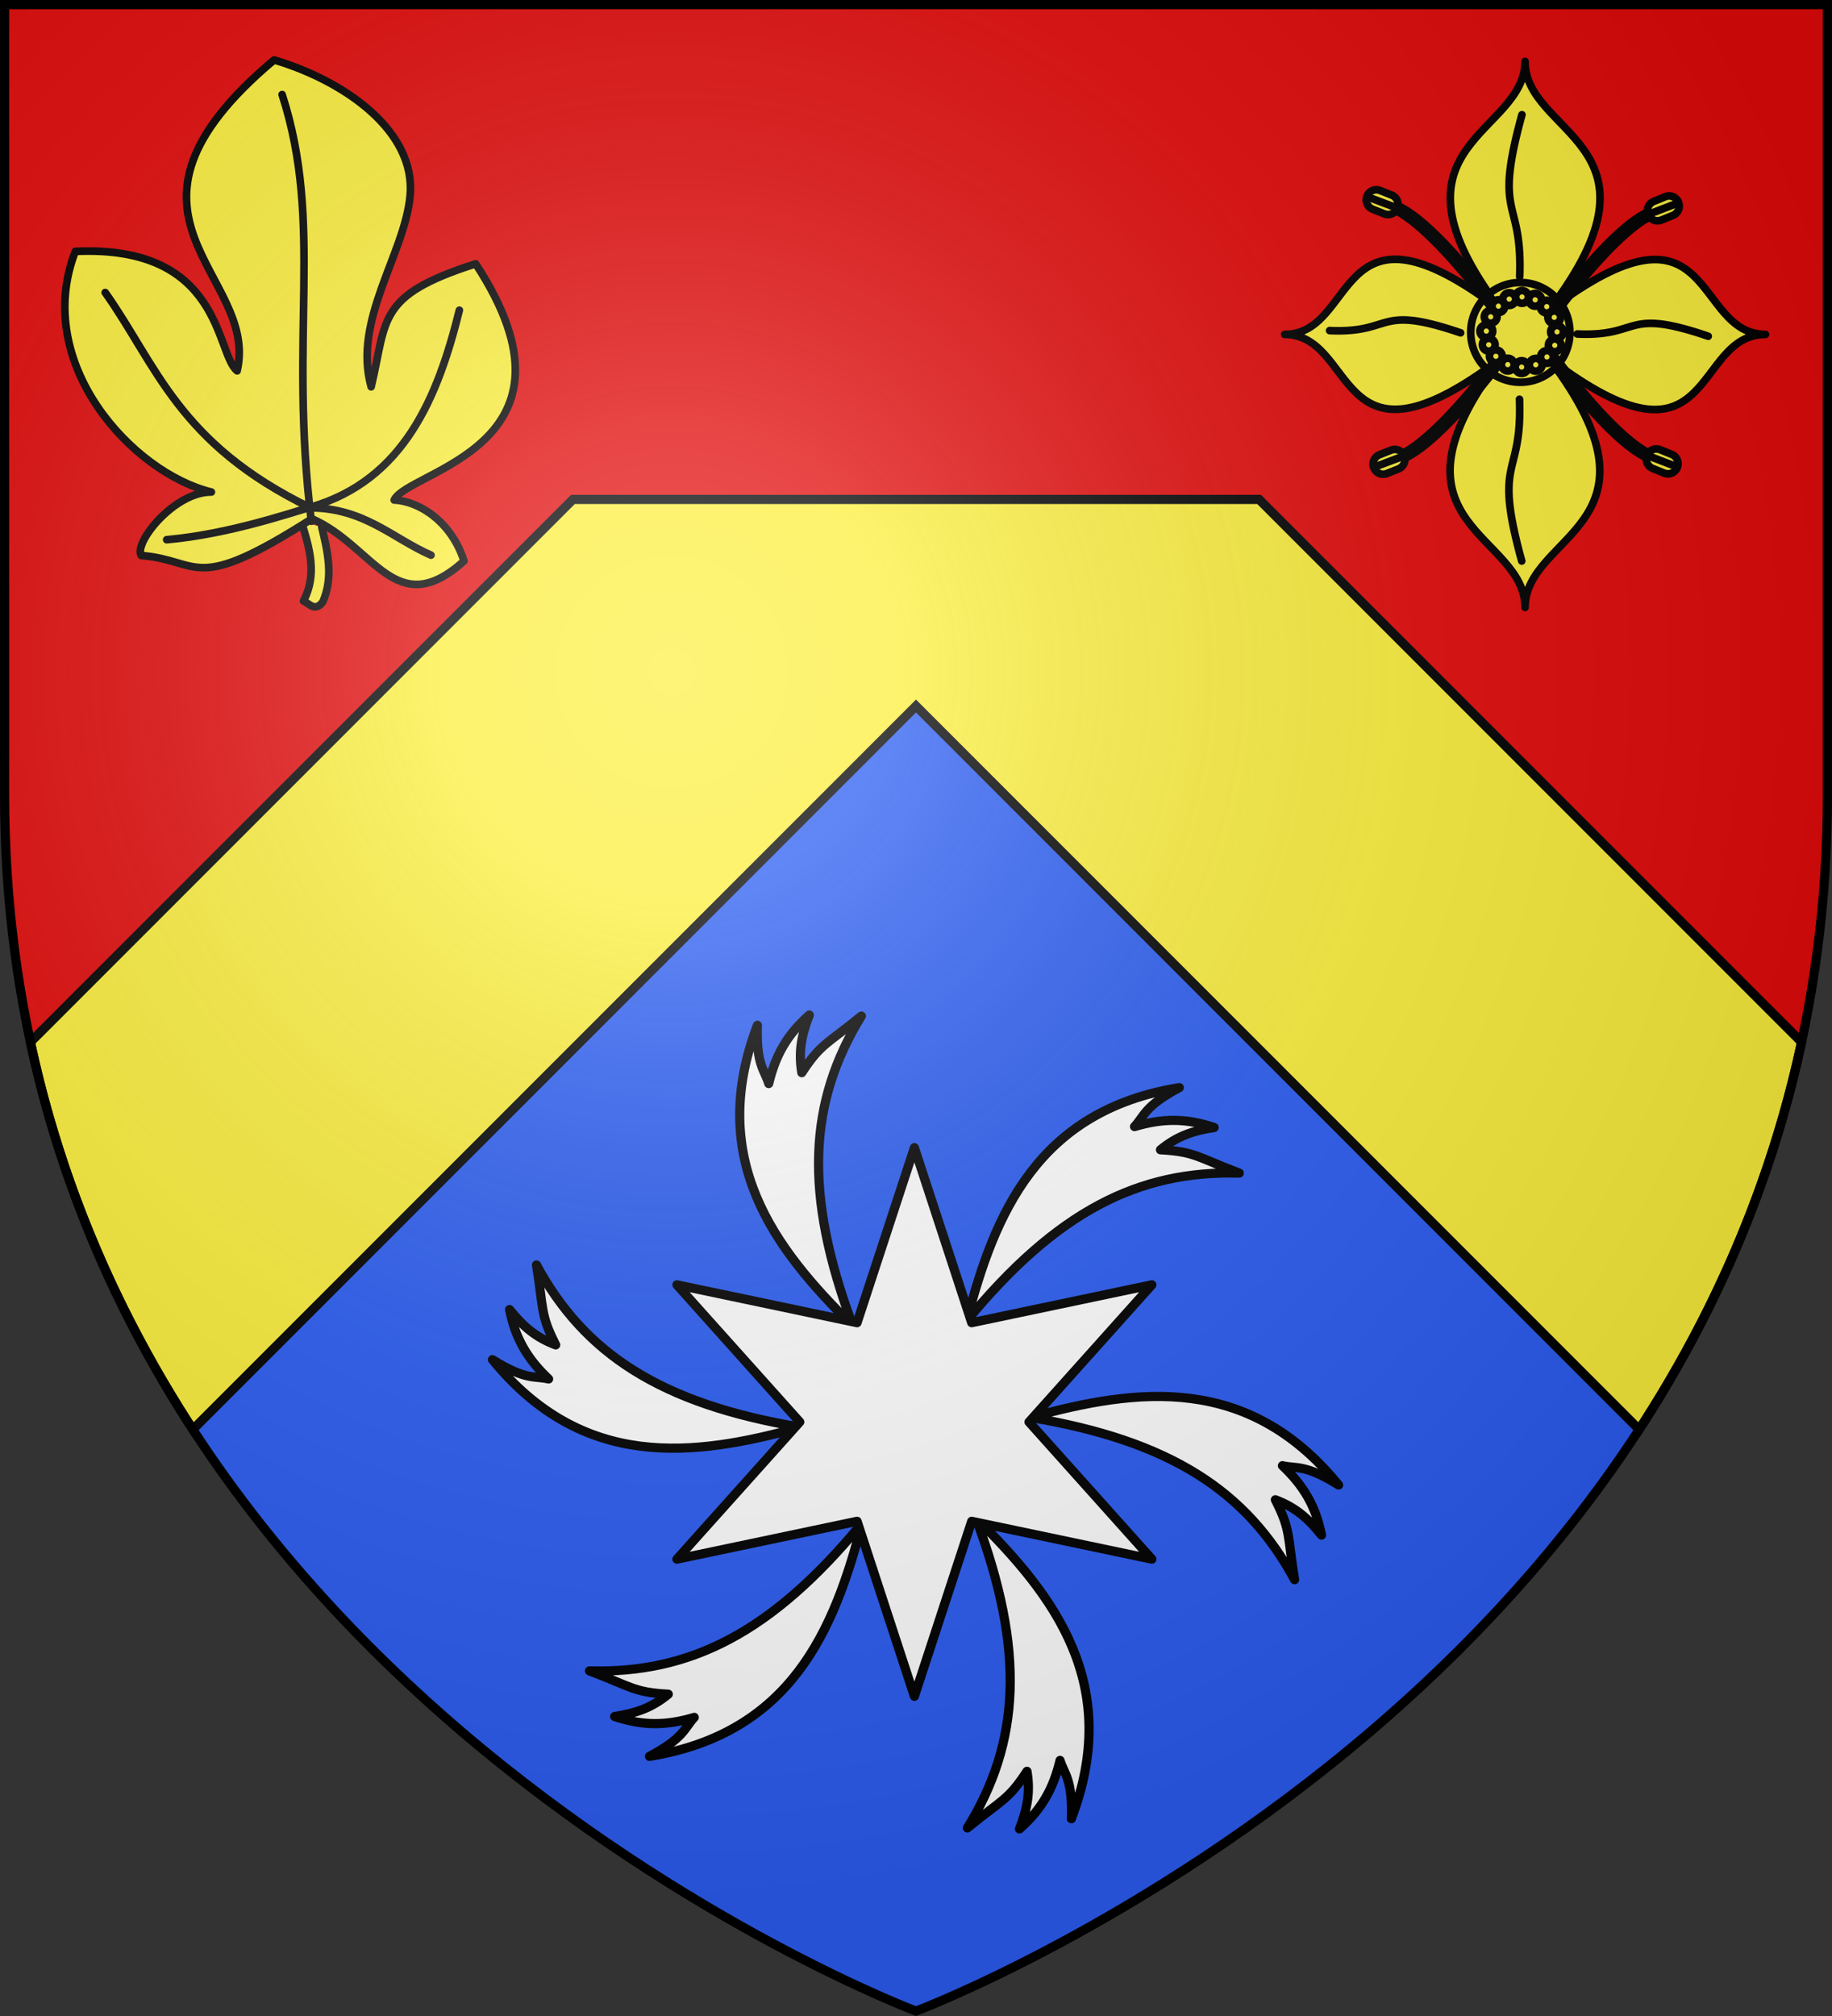
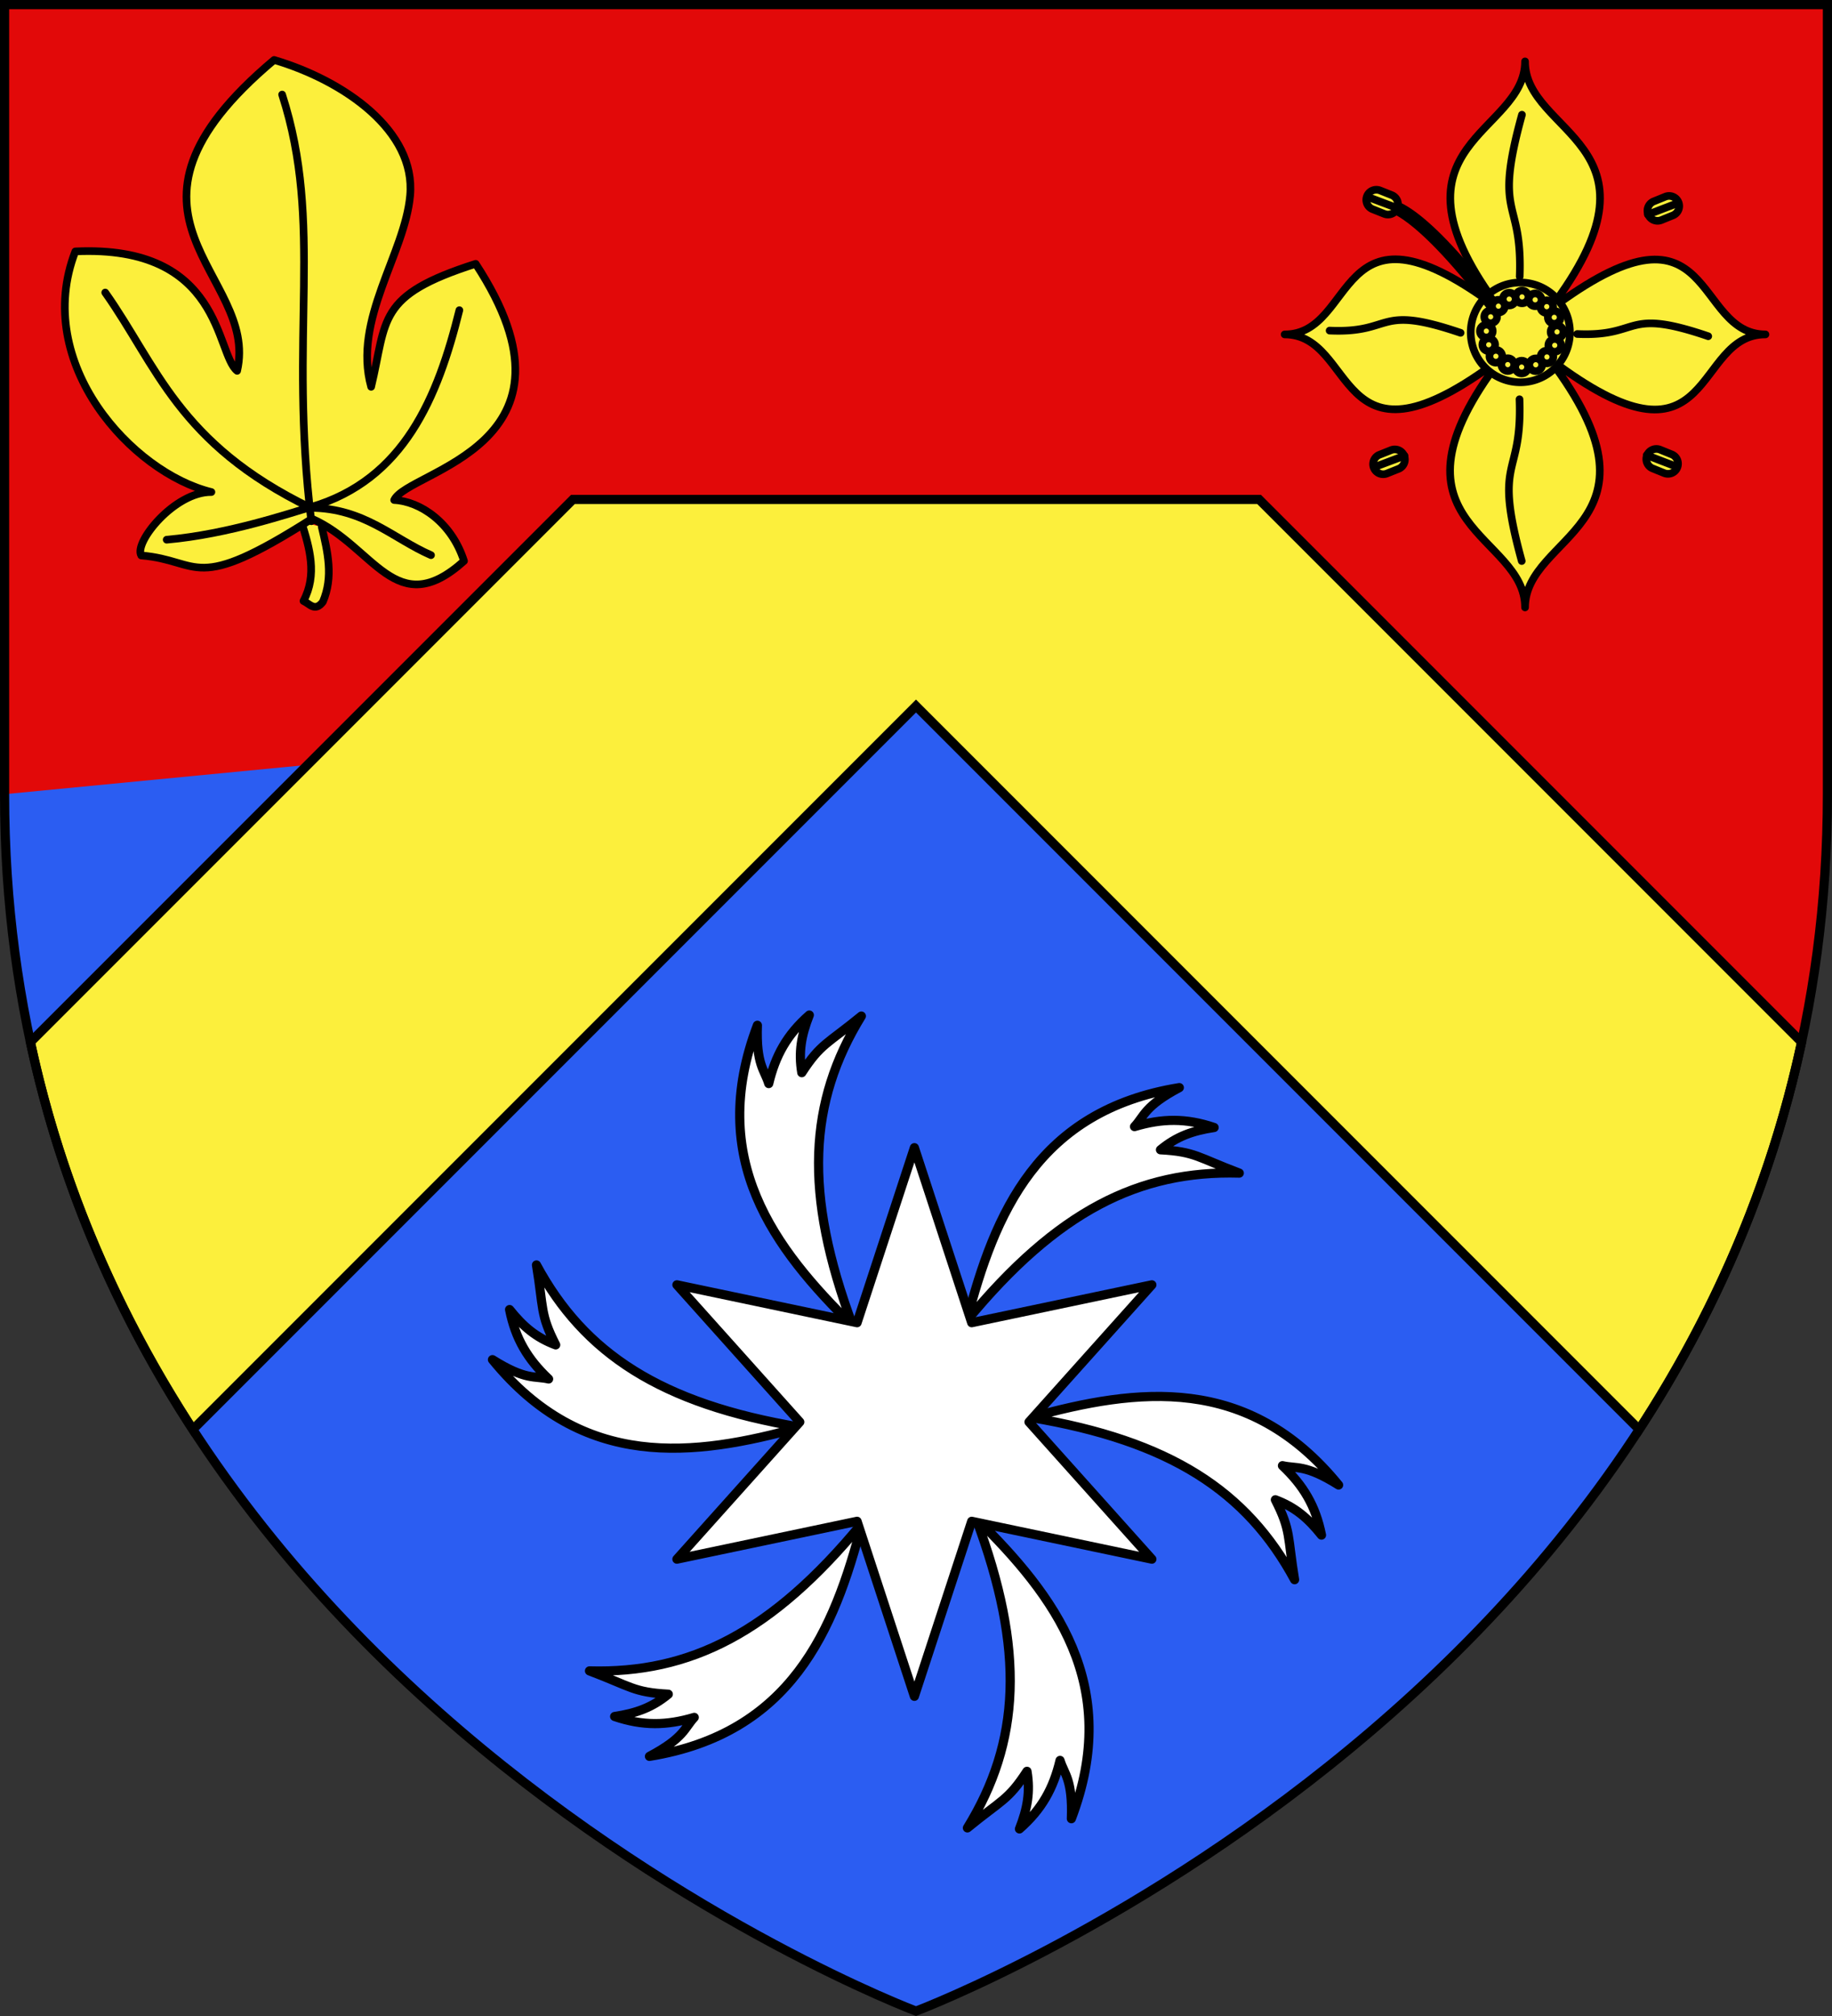
<svg xmlns="http://www.w3.org/2000/svg" width="600" height="660" viewBox="-300 -300 600 660">
  <rect x="-300" y="-300" width="600" height="660" fill="#333333" stroke="none" />
  <radialGradient id="a" cx="-80" cy="-80" r="405" gradientTransform="matrix(1 0 0 1 0 -.05)" gradientUnits="userSpaceOnUse">
    <stop offset="0" stop-color="#fff" stop-opacity=".31" />
    <stop offset=".19" stop-color="#fff" stop-opacity=".25" />
    <stop offset=".6" stop-color="#6b6b6b" stop-opacity=".125" />
    <stop offset="1" stop-opacity=".125" />
  </radialGradient>
  <path fill="#2b5df2" d="M-298.5-298.5h597v258.543C298.5 246.291 0 358.5 0 358.5S-298.5 246.291-298.5-39.957z" />
-   <path fill="#e20909" d="M-298.5-298.5v258.504c0 82.717 24.934 150.898 60.389 206.037L0-68.857l245.902 222.265c31.26-52.82 52.598-116.891 52.598-193.404V-298.5z" />
+   <path fill="#e20909" d="M-298.5-298.5v258.504L0-68.857l245.902 222.265c31.26-52.82 52.598-116.891 52.598-193.404V-298.5z" />
  <g stroke="#000">
    <path fill="#fcef3c" stroke-width="3" d="M-112.357-136.5-290.035 41.178c10.363 48.297 29.498 90.42 53.191 126.808L0-68.857l236.844 236.843c23.693-36.388 42.828-78.51 53.191-126.808L112.357-136.5z" />
    <g fill="#fff" stroke-linecap="round" stroke-linejoin="round" stroke-width="3.007">
      <g fill-rule="evenodd">
        <path d="M-324.985 471.854c45.932 7.672 70.959 24.213 86.638 53.227-2.357-14.297-1.126-16.049-6.307-26.218 6.415 2.403 10.635 5.953 15.136 11.592-1.904-9.61-5.991-16.327-12.81-22.774 4.59 1.085 7.39-.57 18.425 6.34-29.678-36.398-66.017-31.886-101.082-22.167zM-400.495 475.065c-45.932-7.671-70.959-24.212-86.638-53.227 2.357 14.297 1.126 16.049 6.307 26.219-6.415-2.403-10.635-5.954-15.136-11.593 1.904 9.61 5.991 16.327 12.81 22.775-4.59-1.086-7.39.57-18.426-6.34 29.68 36.398 66.018 31.885 101.083 22.166zM-383.29 441.836c-16.322-43.614-14.51-73.559 2.777-101.645-11.203 9.19-13.336 9-19.552 18.572-1.127-6.758-.162-12.187 2.47-18.905-7.37 6.454-11.143 13.352-13.318 22.48-1.355-4.516-4.188-6.113-3.721-19.126-16.683 43.902 5.395 73.116 31.344 98.624zM-345.91 440.121c29.61-35.943 56.448-49.346 89.415-48.418-13.56-5.106-14.462-7.048-25.86-7.646 5.29-4.355 10.474-6.234 17.608-7.313-9.274-3.155-17.135-2.974-26.128-.293 3.235-3.432 3.2-6.685 14.703-12.787-46.36 7.504-60.622 41.23-69.738 76.457zM-342.94 504.865c16.323 43.614 14.511 73.558-2.777 101.645 11.203-9.19 13.336-9 19.553-18.572 1.126 6.758.161 12.187-2.472 18.905 7.37-6.454 11.144-13.352 13.319-22.48 1.355 4.516 4.188 6.113 3.722 19.125 16.682-43.901-5.395-73.115-31.345-98.623zM-380.32 506.58c-29.61 35.943-56.448 49.346-89.415 48.417 13.56 5.107 14.462 7.05 25.86 7.647-5.29 4.355-10.474 6.234-17.608 7.313 9.274 3.155 17.135 2.974 26.128.293-3.235 3.432-3.2 6.684-14.703 12.787 46.361-7.504 60.622-41.23 69.738-76.457z" transform="matrix(.998 0 0 .998 361.86 -306.87)" />
      </g>
      <path d="m-363.115 563.338-18.807-57.413-59.124 12.42 40.318-44.994-40.318-44.994 59.124 12.42 18.807-57.414 18.807 57.413 59.125-12.419-40.318 44.994 40.318 44.993-59.125-12.419z" transform="matrix(.998 0 0 .998 361.86 -306.87)" />
    </g>
    <g fill="#fcef3c" stroke-linecap="round" stroke-linejoin="round" stroke-width="2.817">
      <path fill-rule="evenodd" d="M1514.784 98.425v22.537c-58.316 42.453-49.818-11.207-76.598-11.269 26.91.064 18.338-53.957 76.598-11.268zM1538.219 97.519h-22.529c-42.435-58.34 11.203-61.694 11.264-88.484-.062 26.92 53.936 30.2 11.265 88.484zM1515.687 121.867h22.529c42.435 58.34-11.203 61.694-11.265 88.484.063-26.92-53.935-30.201-11.264-88.484zM1539.124 120.964V98.426c58.316-42.452 49.818 11.207 76.597 11.269-26.909-.064-18.337 53.957-76.597 11.269z" transform="matrix(.887 0 0 .888 -1154.937 -287.925)" />
      <path d="M1525.211 90.555a18.313 18.391 0 0 1 0 36.782 18.313 18.391 0 1 1 0-36.782zM1524.906 133.6c1.066 29.55-9.89 20.858.824 59.637M1524.984 88.338c1.066-29.55-9.89-20.858.825-59.637M1546.227 109.54c23.963 1.065 16.914-9.89 48.362.824M1454.794 108.287c23.963 1.066 16.914-9.89 48.363.824" transform="matrix(.887 0 0 .888 -1154.937 -287.925)" />
      <g stroke-width="3.026">
        <path fill-rule="evenodd" d="M-166.366 150.916c-27.013-46.938-37.353-45.255-37.353-45.255l2.06-1.233s10.34-1.684 37.353 45.254z" transform="matrix(.819 -.108 .108 .819 308.393 -340.701)" />
        <path d="M-209.449 100.469a3.99 3.99 0 0 1 5.442-1.537l4.314 2.413a3.99 3.99 0 0 1 1.537 5.442 3.99 3.99 0 0 1-5.442 1.537l-4.313-2.413a3.99 3.99 0 0 1-1.538-5.442z" transform="matrix(.819 -.108 .108 .819 308.393 -340.701)" />
        <path fill-rule="evenodd" d="m-209.325 100.774 11.31 6.051" transform="matrix(.819 -.108 .108 .819 308.393 -340.701)" />
      </g>
      <g stroke-width="3.026">
-         <path fill-rule="evenodd" d="M-166.366 150.916c-27.013-46.938-37.353-45.255-37.353-45.255l2.06-1.233s10.34-1.684 37.353 45.254z" transform="matrix(-.82 -.103 -.103 .82 88.315 -337.745)" />
        <path d="M-209.449 100.469a3.99 3.99 0 0 1 5.442-1.537l4.314 2.413a3.99 3.99 0 0 1 1.537 5.442 3.99 3.99 0 0 1-5.442 1.537l-4.313-2.413a3.99 3.99 0 0 1-1.538-5.442z" transform="matrix(-.82 -.103 -.103 .82 88.315 -337.745)" />
        <path fill-rule="evenodd" d="m-209.325 100.774 11.31 6.051" transform="matrix(-.82 -.103 -.103 .82 88.315 -337.745)" />
      </g>
      <g stroke-width="3.026">
-         <path fill-rule="evenodd" d="M-166.366 150.916c-27.013-46.938-37.353-45.255-37.353-45.255l2.06-1.233s10.34-1.684 37.353 45.254z" transform="matrix(.819 .108 .108 -.819 310.63 -41.926)" />
        <path d="M-209.449 100.469a3.99 3.99 0 0 1 5.442-1.537l4.314 2.413a3.99 3.99 0 0 1 1.537 5.442 3.99 3.99 0 0 1-5.442 1.537l-4.313-2.413a3.99 3.99 0 0 1-1.538-5.442z" transform="matrix(.819 .108 .108 -.819 310.63 -41.926)" />
        <path fill-rule="evenodd" d="m-209.325 100.774 11.31 6.051" transform="matrix(.819 .108 .108 -.819 310.63 -41.926)" />
      </g>
      <g stroke-width="3.026">
-         <path fill-rule="evenodd" d="M-140.814 168.692c32.64 43.215 42.691 40.258 42.691 40.258l-1.89 1.48s-10.05 2.957-42.692-40.258z" transform="matrix(.826 0 0 .826 325.151 -323.195)" />
        <path d="M-91.792 213.39a3.99 3.99 0 0 1-5.209 2.202l-4.58-1.858a3.99 3.99 0 0 1-2.202-5.209 3.99 3.99 0 0 1 5.209-2.202l4.58 1.858a3.99 3.99 0 0 1 2.202 5.209z" transform="matrix(.826 0 0 .826 325.151 -323.195)" />
        <path fill-rule="evenodd" d="m-91.953 213.103-11.974-4.599" transform="matrix(.826 0 0 .826 325.151 -323.195)" />
      </g>
      <g stroke-width="18.643" transform="matrix(0 -.134 .134 0 144.299 -127.017)">
        <circle cx="481.979" cy="317.088" r="15.665" />
        <circle cx="516.849" cy="327.674" r="15.665" />
        <circle cx="542.891" cy="346.645" r="15.665" />
        <circle cx="560.205" cy="373.029" r="15.665" />
        <circle cx="565.518" cy="404.364" r="15.665" />
        <circle cx="558.447" cy="436.426" r="15.665" />
        <circle cx="541.719" cy="464.711" r="15.665" />
        <circle cx="515.556" cy="483.075" r="15.665" />
        <circle cx="480.1" cy="489.924" r="15.665" />
        <circle cx="447.21" cy="484.267" r="15.665" />
        <circle cx="418.825" cy="465.175" r="15.665" />
        <circle cx="399.733" cy="437.841" r="15.665" />
        <circle cx="394.076" cy="403.435" r="15.665" />
        <circle cx="400.097" cy="369.494" r="15.665" />
        <circle cx="420.482" cy="340.402" r="15.665" />
        <circle cx="448.645" cy="322.967" r="15.665" />
      </g>
    </g>
    <g fill="#fcef3c" stroke-linecap="round" stroke-linejoin="round" stroke-width="1.843">
      <path fill-rule="evenodd" d="M151.157 272.617c-4.085-5.279-8.053-10.6-7.085-17.74-1.608-.091-3.517-1.59-4.462 1.415-.36 6.55 3.067 11.704 6.486 16.861" transform="matrix(-1.273 -.469 .469 -1.274 -136.744 289.04)" />
      <path fill-rule="evenodd" d="M149.008 274.2c20.805-27.307 21.475-18.632 35.614-22.551 2.805 2.297-2.24 17.232-10.61 20.207 19.457-2.246 51.392 14.1 50.892 43.1-32.802 13.849-40.276-11.425-46.619-13.534 2.982 23.927 46.68 22.525 17.545 73.437-17.734 1.157-38.037-4.26-42.108-19.3-3.704-13.683 2.715-32.88-7.126-46.57 1.95 16.576 6.482 21.052-13.426 36.545-42.296-31.324-1.83-52.404-1.23-60.245-5.948 1.873-14.873-.247-20.904-7.974 10.383-19.644 21.536-4.15 37.972-3.116z" transform="matrix(-1.273 -.469 .469 -1.274 -136.744 289.04)" />
      <g fill="none">
        <path d="M148.948 273.584c20.694 40.275 21.873 68.206 42.18 94.109" transform="matrix(-1.273 -.469 .469 -1.274 -136.744 289.04)" />
        <path d="M118.997 275.888c10.016.584 19.013 5.074 31.222.667 35.413 3.502 46.605 19.318 64.481 31.589" transform="matrix(-1.273 -.469 .469 -1.274 -136.744 289.04)" />
        <path d="M180.171 257.339c-13.518 6.358-25.895 16.463-29.982 19.435-18.82 13.92-19.557 35.46-17.192 56.912" transform="matrix(-1.273 -.469 .469 -1.274 -136.744 289.04)" />
      </g>
    </g>
  </g>
-   <path fill="url(#a)" d="M-298.5-298.5h597V-40C298.5 246.2 0 358.39 0 358.39S-298.5 246.2-298.5-40z" transform="matrix(1 0 0 1 0 .05)" />
  <path fill="none" stroke="#000" stroke-width="3" d="M-298.5-298.5h597v258.503C298.5 246.206 0 358.398 0 358.398S-298.5 246.206-298.5-39.997z" />
</svg>